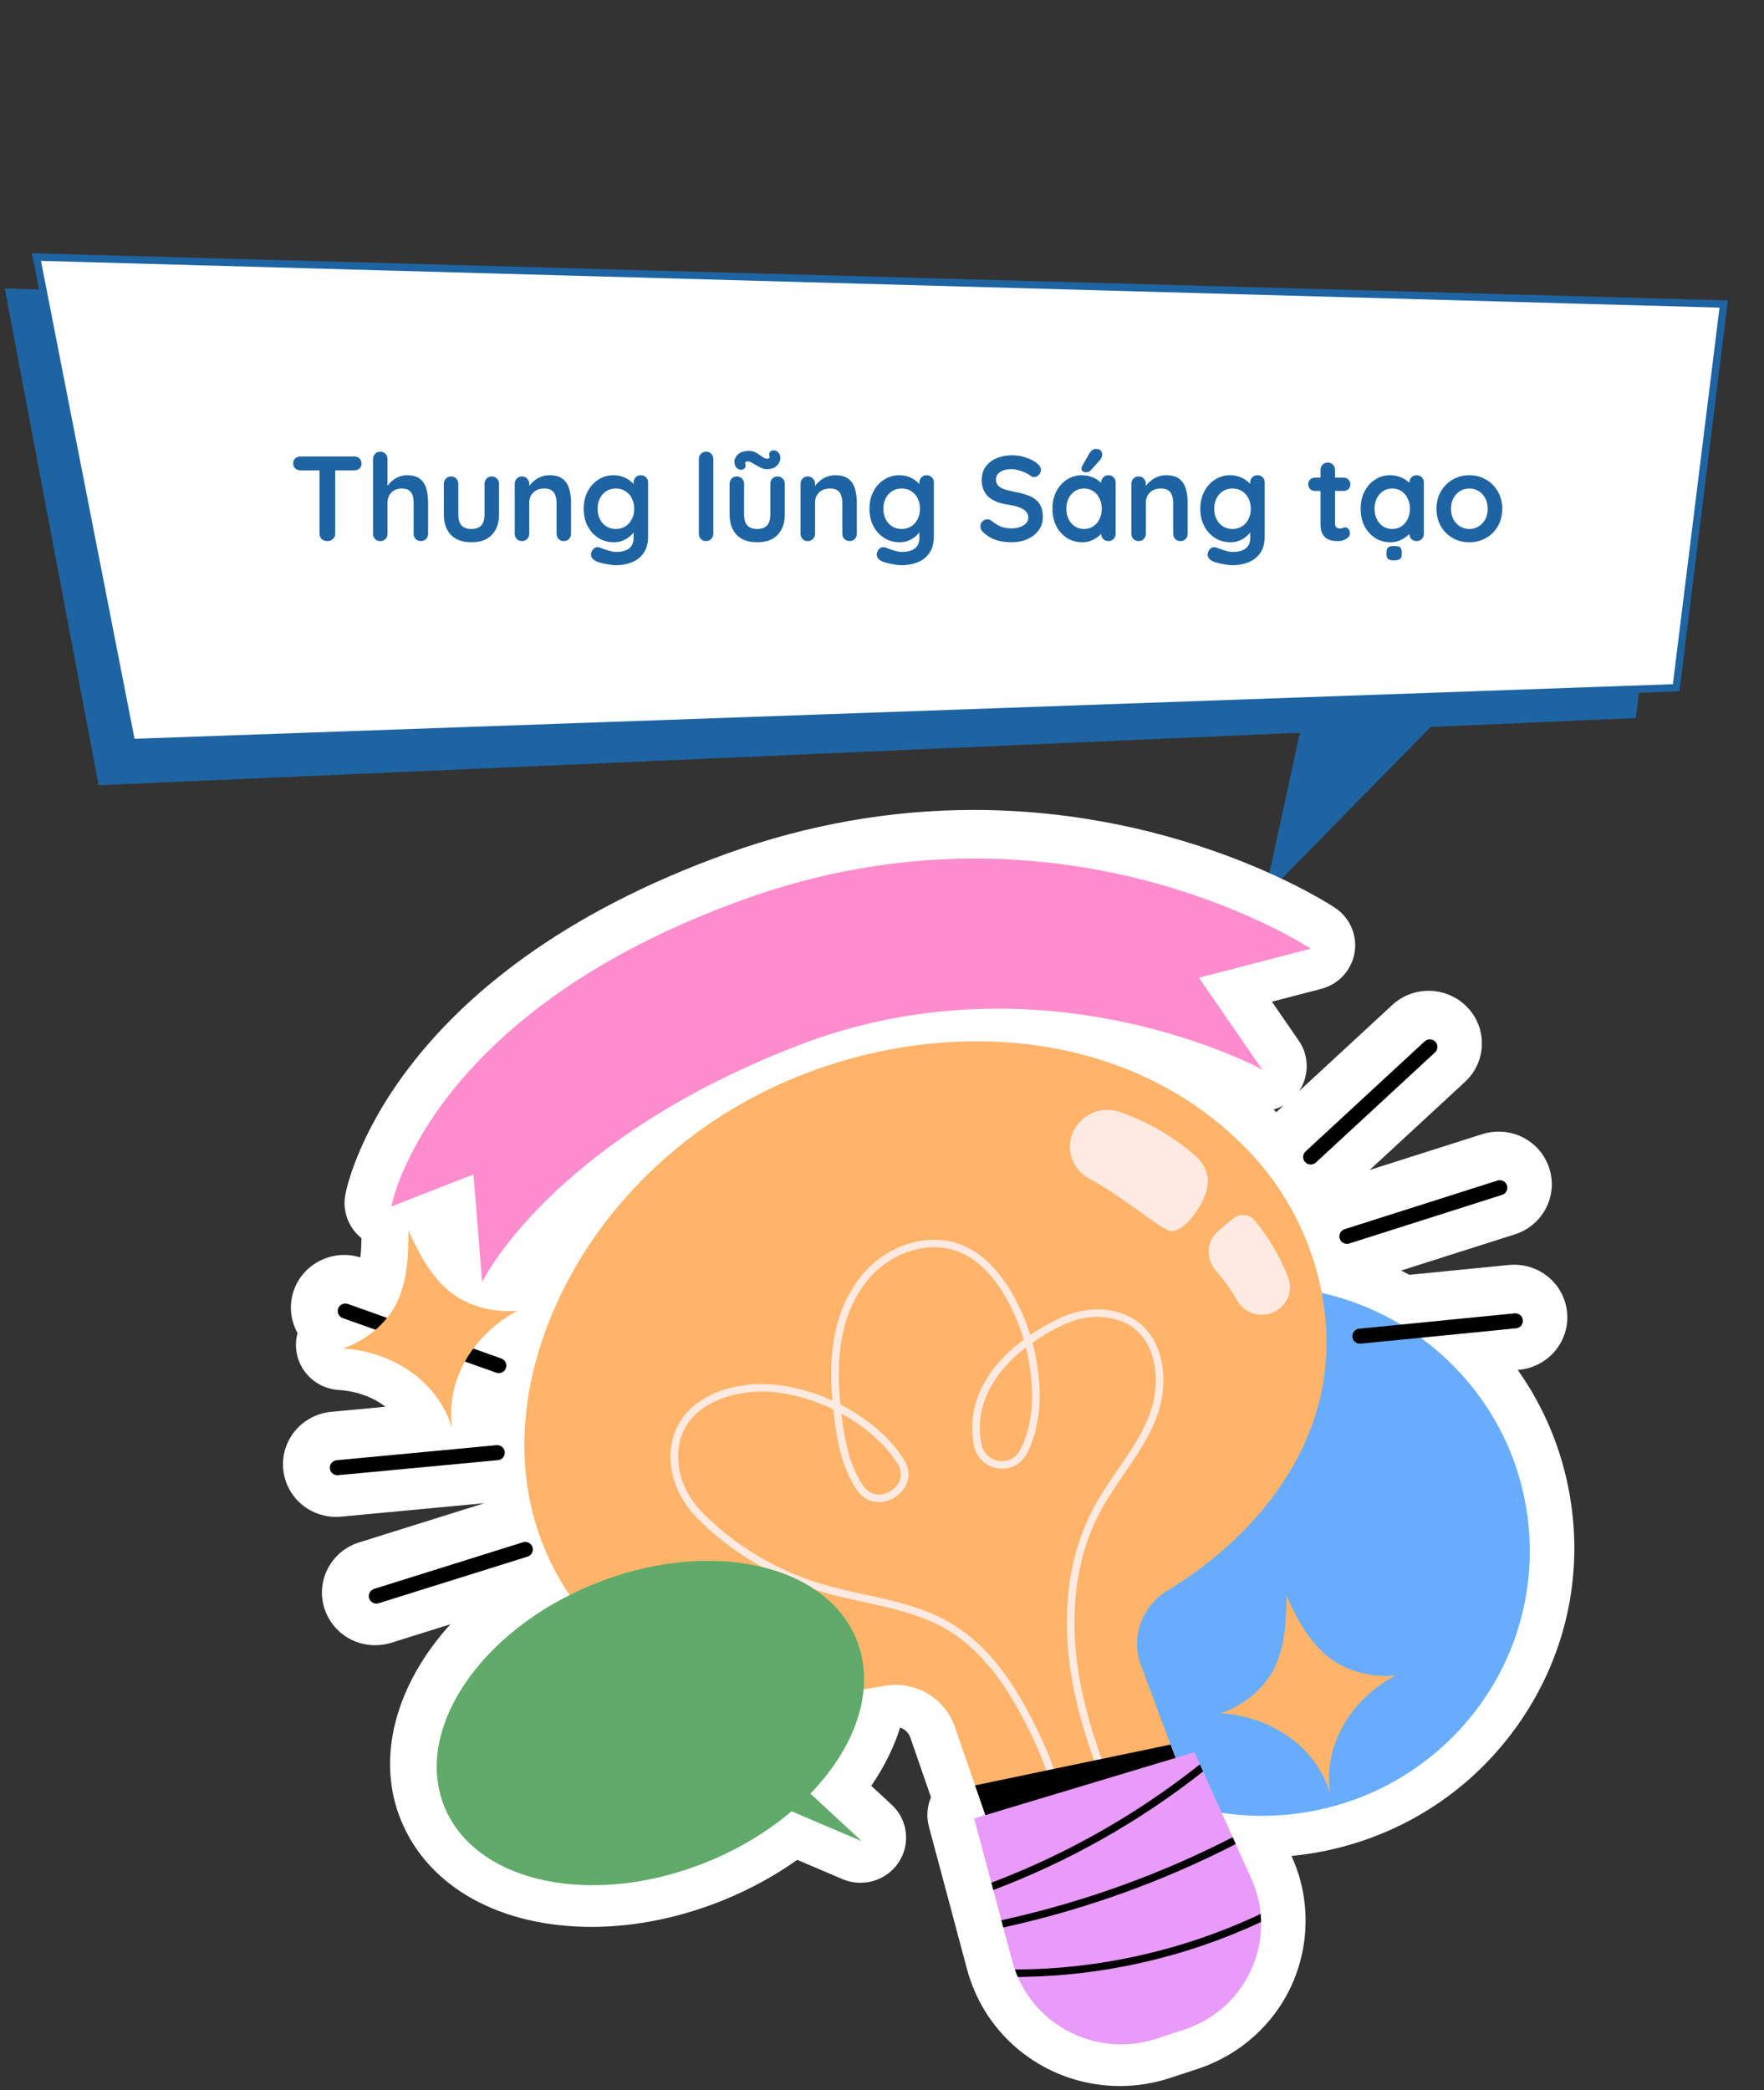
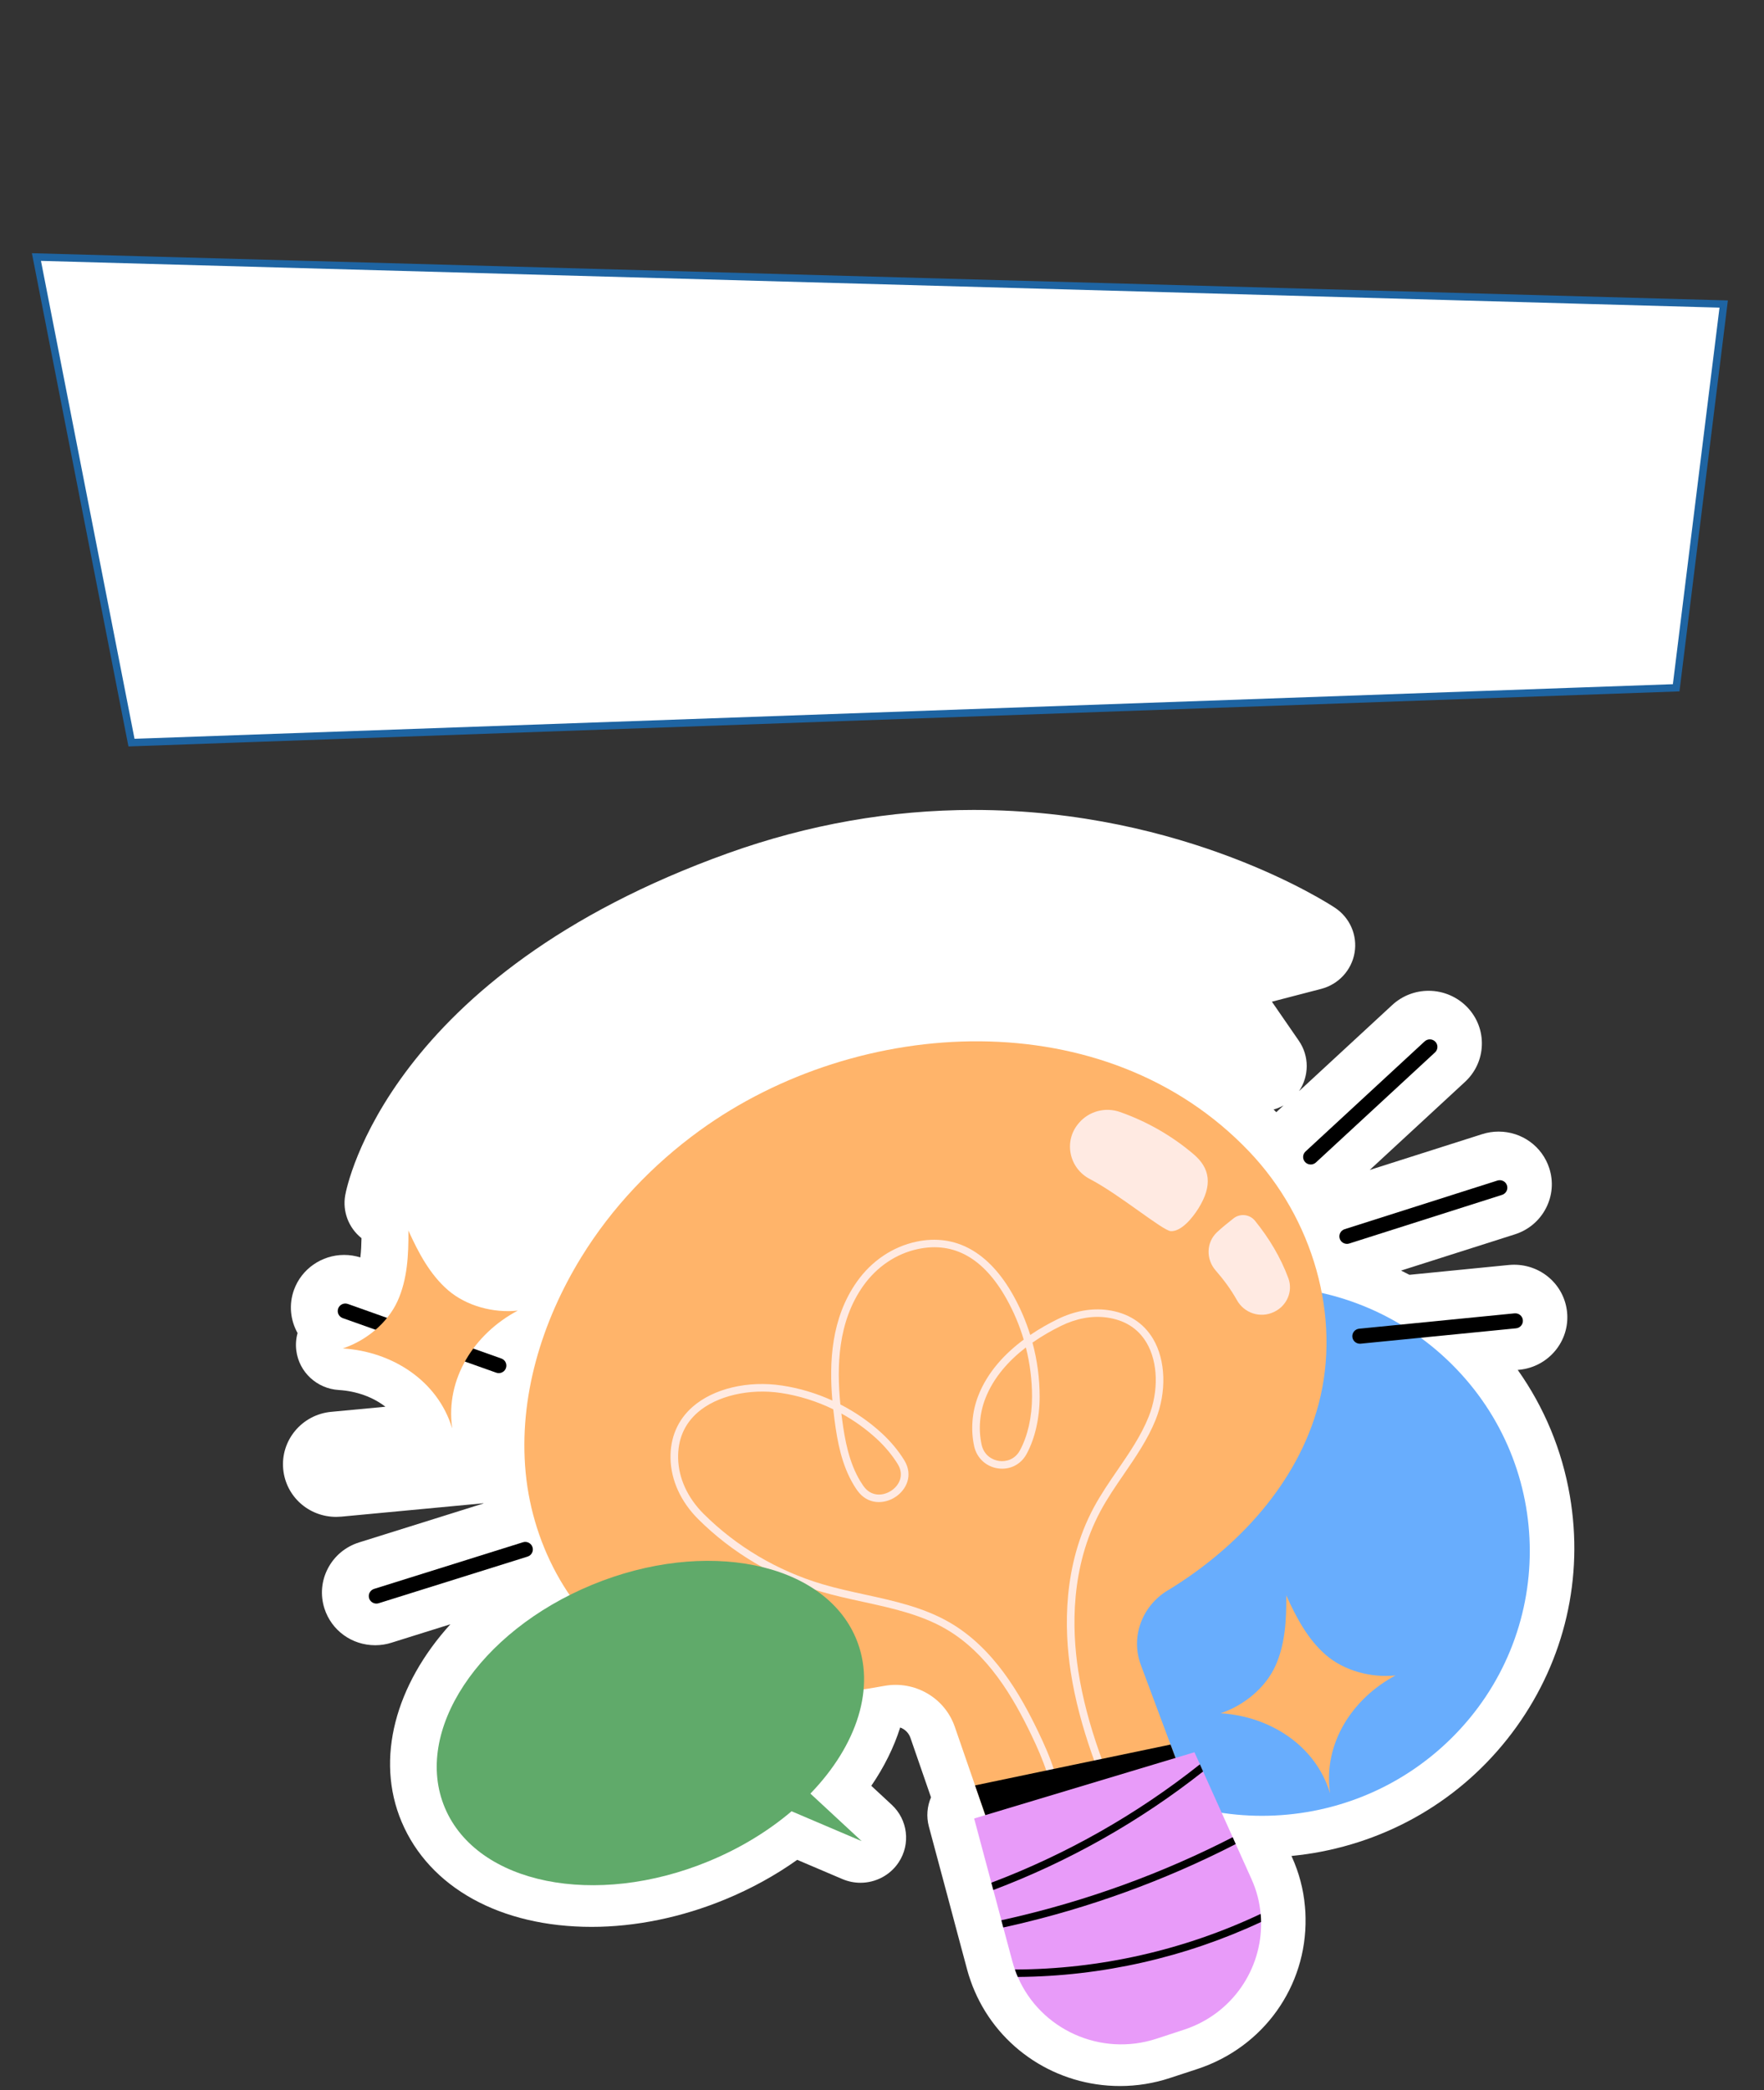
<svg xmlns="http://www.w3.org/2000/svg" width="292" height="346" viewBox="0 0 292 346" fill="none">
  <rect x="0" y="0" width="292" height="346" fill="#333333" stroke="none" />
-   <path d="M16.323 129.986L0.786 47.735L278.12 58.106L270.795 118.856L236.816 120.342L209.28 148.402L215.18 121.288L16.323 129.986Z" fill="#1E64A2" />
  <path d="M21.765 122.926L6.03 42.549L285.328 50.327L277.461 113.851L21.765 122.926Z" fill="white" stroke="#1E64A2" stroke-width="1.229" />
-   <path d="M54.169 89.565C53.795 89.565 53.489 89.452 53.249 89.225C53.009 88.985 52.889 88.692 52.889 88.345V76.745H55.489V88.345C55.489 88.692 55.362 88.985 55.109 89.225C54.869 89.452 54.555 89.565 54.169 89.565ZM49.749 77.865C49.402 77.865 49.109 77.758 48.869 77.545C48.642 77.332 48.529 77.052 48.529 76.705C48.529 76.359 48.642 76.085 48.869 75.885C49.109 75.672 49.402 75.565 49.749 75.565H58.629C58.975 75.565 59.262 75.672 59.489 75.885C59.729 76.099 59.849 76.379 59.849 76.725C59.849 77.072 59.729 77.352 59.489 77.565C59.262 77.765 58.975 77.865 58.629 77.865H49.749ZM67.368 78.665C68.328 78.665 69.055 78.872 69.548 79.285C70.055 79.698 70.401 80.252 70.588 80.945C70.775 81.625 70.868 82.385 70.868 83.225V88.345C70.868 88.692 70.755 88.985 70.528 89.225C70.302 89.452 70.015 89.565 69.668 89.565C69.322 89.565 69.035 89.452 68.808 89.225C68.582 88.985 68.468 88.692 68.468 88.345V83.225C68.468 82.785 68.415 82.392 68.308 82.045C68.201 81.685 68.008 81.398 67.728 81.185C67.448 80.972 67.048 80.865 66.528 80.865C66.022 80.865 65.588 80.972 65.228 81.185C64.868 81.398 64.595 81.685 64.408 82.045C64.235 82.392 64.148 82.785 64.148 83.225V88.345C64.148 88.692 64.035 88.985 63.808 89.225C63.581 89.452 63.295 89.565 62.948 89.565C62.602 89.565 62.315 89.452 62.088 89.225C61.861 88.985 61.748 88.692 61.748 88.345V75.985C61.748 75.638 61.861 75.352 62.088 75.125C62.315 74.885 62.602 74.765 62.948 74.765C63.295 74.765 63.581 74.885 63.808 75.125C64.035 75.352 64.148 75.638 64.148 75.985V80.945L63.848 80.885C63.968 80.659 64.135 80.418 64.348 80.165C64.561 79.898 64.822 79.652 65.128 79.425C65.435 79.198 65.775 79.019 66.148 78.885C66.522 78.739 66.928 78.665 67.368 78.665ZM81.407 78.865C81.754 78.865 82.04 78.985 82.267 79.225C82.494 79.452 82.607 79.739 82.607 80.085V85.165C82.607 86.579 82.214 87.698 81.427 88.525C80.64 89.352 79.507 89.765 78.027 89.765C76.547 89.765 75.414 89.352 74.627 88.525C73.854 87.698 73.467 86.579 73.467 85.165V80.085C73.467 79.739 73.58 79.452 73.807 79.225C74.034 78.985 74.32 78.865 74.667 78.865C75.014 78.865 75.3 78.985 75.527 79.225C75.754 79.452 75.867 79.739 75.867 80.085V85.165C75.867 85.978 76.047 86.585 76.407 86.985C76.767 87.372 77.307 87.565 78.027 87.565C78.76 87.565 79.307 87.372 79.667 86.985C80.027 86.585 80.207 85.978 80.207 85.165V80.085C80.207 79.739 80.32 79.452 80.547 79.225C80.774 78.985 81.06 78.865 81.407 78.865ZM90.925 78.665C91.912 78.665 92.659 78.872 93.165 79.285C93.685 79.698 94.039 80.252 94.225 80.945C94.425 81.625 94.525 82.385 94.525 83.225V88.345C94.525 88.692 94.412 88.985 94.185 89.225C93.959 89.452 93.672 89.565 93.325 89.565C92.979 89.565 92.692 89.452 92.465 89.225C92.239 88.985 92.125 88.692 92.125 88.345V83.225C92.125 82.785 92.065 82.392 91.945 82.045C91.839 81.685 91.639 81.398 91.345 81.185C91.052 80.972 90.632 80.865 90.085 80.865C89.552 80.865 89.099 80.972 88.725 81.185C88.365 81.398 88.085 81.685 87.885 82.045C87.699 82.392 87.605 82.785 87.605 83.225V88.345C87.605 88.692 87.492 88.985 87.265 89.225C87.039 89.452 86.752 89.565 86.405 89.565C86.059 89.565 85.772 89.452 85.545 89.225C85.319 88.985 85.205 88.692 85.205 88.345V80.085C85.205 79.739 85.319 79.452 85.545 79.225C85.772 78.985 86.059 78.865 86.405 78.865C86.752 78.865 87.039 78.985 87.265 79.225C87.492 79.452 87.605 79.739 87.605 80.085V80.945L87.305 80.885C87.425 80.659 87.599 80.418 87.825 80.165C88.052 79.898 88.319 79.652 88.625 79.425C88.932 79.198 89.279 79.019 89.665 78.885C90.052 78.739 90.472 78.665 90.925 78.665ZM101.559 78.665C102.119 78.665 102.633 78.752 103.099 78.925C103.566 79.099 103.966 79.319 104.299 79.585C104.646 79.852 104.913 80.125 105.099 80.405C105.299 80.672 105.399 80.898 105.399 81.085L104.879 81.345V79.885C104.879 79.538 104.993 79.252 105.219 79.025C105.446 78.785 105.733 78.665 106.079 78.665C106.426 78.665 106.713 78.778 106.939 79.005C107.166 79.232 107.279 79.525 107.279 79.885V88.785C107.279 89.945 107.026 90.872 106.519 91.565C106.026 92.272 105.373 92.778 104.559 93.085C103.746 93.405 102.873 93.565 101.939 93.565C101.673 93.565 101.326 93.532 100.899 93.465C100.473 93.398 100.066 93.319 99.679 93.225C99.293 93.132 98.999 93.045 98.799 92.965C98.399 92.792 98.119 92.572 97.959 92.305C97.813 92.052 97.786 91.778 97.879 91.485C97.999 91.099 98.193 90.832 98.459 90.685C98.726 90.552 99.006 90.538 99.299 90.645C99.433 90.685 99.653 90.765 99.959 90.885C100.266 91.005 100.599 91.112 100.959 91.205C101.333 91.312 101.659 91.365 101.939 91.365C102.939 91.365 103.679 91.165 104.159 90.765C104.639 90.365 104.879 89.812 104.879 89.105V87.365L105.119 87.545C105.119 87.719 105.026 87.932 104.839 88.185C104.666 88.425 104.419 88.665 104.099 88.905C103.793 89.145 103.426 89.352 102.999 89.525C102.573 89.685 102.119 89.765 101.639 89.765C100.693 89.765 99.839 89.532 99.079 89.065C98.319 88.585 97.719 87.932 97.279 87.105C96.839 86.265 96.619 85.305 96.619 84.225C96.619 83.132 96.839 82.172 97.279 81.345C97.719 80.505 98.313 79.852 99.059 79.385C99.806 78.905 100.639 78.665 101.559 78.665ZM101.939 80.865C101.339 80.865 100.813 81.012 100.359 81.305C99.906 81.599 99.553 81.999 99.299 82.505C99.046 83.012 98.919 83.585 98.919 84.225C98.919 84.852 99.046 85.418 99.299 85.925C99.553 86.432 99.906 86.832 100.359 87.125C100.813 87.418 101.339 87.565 101.939 87.565C102.553 87.565 103.086 87.418 103.539 87.125C103.993 86.832 104.346 86.432 104.599 85.925C104.853 85.418 104.979 84.852 104.979 84.225C104.979 83.585 104.853 83.012 104.599 82.505C104.346 81.999 103.993 81.599 103.539 81.305C103.086 81.012 102.553 80.865 101.939 80.865ZM118.079 88.345C118.079 88.692 117.959 88.985 117.719 89.225C117.492 89.452 117.205 89.565 116.859 89.565C116.525 89.565 116.245 89.452 116.019 89.225C115.792 88.985 115.679 88.692 115.679 88.345V75.985C115.679 75.638 115.792 75.352 116.019 75.125C116.259 74.885 116.552 74.765 116.899 74.765C117.245 74.765 117.525 74.885 117.739 75.125C117.965 75.352 118.079 75.638 118.079 75.985V88.345ZM128.712 78.865C129.058 78.865 129.345 78.985 129.572 79.225C129.798 79.452 129.912 79.739 129.912 80.085V85.165C129.912 86.579 129.518 87.698 128.732 88.525C127.945 89.352 126.812 89.765 125.332 89.765C123.852 89.765 122.718 89.352 121.932 88.525C121.158 87.698 120.772 86.579 120.772 85.165V80.085C120.772 79.739 120.885 79.452 121.112 79.225C121.338 78.985 121.625 78.865 121.972 78.865C122.318 78.865 122.605 78.985 122.832 79.225C123.058 79.452 123.172 79.739 123.172 80.085V85.165C123.172 85.978 123.352 86.585 123.712 86.985C124.072 87.372 124.612 87.565 125.332 87.565C126.065 87.565 126.612 87.372 126.972 86.985C127.332 86.585 127.512 85.978 127.512 85.165V80.085C127.512 79.739 127.625 79.452 127.852 79.225C128.078 78.985 128.365 78.865 128.712 78.865ZM122.672 77.765C122.378 77.765 122.118 77.645 121.892 77.405C121.678 77.165 121.572 76.832 121.572 76.405C121.572 75.978 121.772 75.579 122.172 75.205C122.572 74.832 123.192 74.645 124.032 74.645C124.378 74.645 124.692 74.712 124.972 74.845C125.252 74.978 125.505 75.132 125.732 75.305C125.972 75.465 126.192 75.612 126.392 75.745C126.605 75.879 126.798 75.945 126.972 75.945C127.118 75.945 127.232 75.912 127.312 75.845C127.392 75.765 127.412 75.659 127.372 75.525C127.278 75.219 127.312 74.978 127.472 74.805C127.632 74.632 127.832 74.545 128.072 74.545C128.378 74.545 128.638 74.665 128.852 74.905C129.065 75.132 129.172 75.452 129.172 75.865C129.172 76.092 129.098 76.345 128.952 76.625C128.805 76.905 128.565 77.152 128.232 77.365C127.898 77.565 127.452 77.665 126.892 77.665C126.612 77.665 126.325 77.599 126.032 77.465C125.752 77.332 125.472 77.185 125.192 77.025C124.912 76.852 124.652 76.698 124.412 76.565C124.172 76.432 123.958 76.365 123.772 76.365C123.638 76.365 123.525 76.405 123.432 76.485C123.352 76.552 123.332 76.652 123.372 76.785C123.465 77.079 123.432 77.319 123.272 77.505C123.112 77.678 122.912 77.765 122.672 77.765ZM138.23 78.665C139.217 78.665 139.963 78.872 140.47 79.285C140.99 79.698 141.343 80.252 141.53 80.945C141.73 81.625 141.83 82.385 141.83 83.225V88.345C141.83 88.692 141.717 88.985 141.49 89.225C141.263 89.452 140.977 89.565 140.63 89.565C140.283 89.565 139.997 89.452 139.77 89.225C139.543 88.985 139.43 88.692 139.43 88.345V83.225C139.43 82.785 139.37 82.392 139.25 82.045C139.143 81.685 138.943 81.398 138.65 81.185C138.357 80.972 137.937 80.865 137.39 80.865C136.857 80.865 136.403 80.972 136.03 81.185C135.67 81.398 135.39 81.685 135.19 82.045C135.003 82.392 134.91 82.785 134.91 83.225V88.345C134.91 88.692 134.797 88.985 134.57 89.225C134.343 89.452 134.057 89.565 133.71 89.565C133.363 89.565 133.077 89.452 132.85 89.225C132.623 88.985 132.51 88.692 132.51 88.345V80.085C132.51 79.739 132.623 79.452 132.85 79.225C133.077 78.985 133.363 78.865 133.71 78.865C134.057 78.865 134.343 78.985 134.57 79.225C134.797 79.452 134.91 79.739 134.91 80.085V80.945L134.61 80.885C134.73 80.659 134.903 80.418 135.13 80.165C135.357 79.898 135.623 79.652 135.93 79.425C136.237 79.198 136.583 79.019 136.97 78.885C137.357 78.739 137.777 78.665 138.23 78.665ZM148.864 78.665C149.424 78.665 149.937 78.752 150.404 78.925C150.871 79.099 151.271 79.319 151.604 79.585C151.951 79.852 152.217 80.125 152.404 80.405C152.604 80.672 152.704 80.898 152.704 81.085L152.184 81.345V79.885C152.184 79.538 152.297 79.252 152.524 79.025C152.751 78.785 153.037 78.665 153.384 78.665C153.731 78.665 154.017 78.778 154.244 79.005C154.471 79.232 154.584 79.525 154.584 79.885V88.785C154.584 89.945 154.331 90.872 153.824 91.565C153.331 92.272 152.677 92.778 151.864 93.085C151.051 93.405 150.177 93.565 149.244 93.565C148.977 93.565 148.631 93.532 148.204 93.465C147.777 93.398 147.371 93.319 146.984 93.225C146.597 93.132 146.304 93.045 146.104 92.965C145.704 92.792 145.424 92.572 145.264 92.305C145.117 92.052 145.091 91.778 145.184 91.485C145.304 91.099 145.497 90.832 145.764 90.685C146.031 90.552 146.311 90.538 146.604 90.645C146.737 90.685 146.957 90.765 147.264 90.885C147.571 91.005 147.904 91.112 148.264 91.205C148.637 91.312 148.964 91.365 149.244 91.365C150.244 91.365 150.984 91.165 151.464 90.765C151.944 90.365 152.184 89.812 152.184 89.105V87.365L152.424 87.545C152.424 87.719 152.331 87.932 152.144 88.185C151.971 88.425 151.724 88.665 151.404 88.905C151.097 89.145 150.731 89.352 150.304 89.525C149.877 89.685 149.424 89.765 148.944 89.765C147.997 89.765 147.144 89.532 146.384 89.065C145.624 88.585 145.024 87.932 144.584 87.105C144.144 86.265 143.924 85.305 143.924 84.225C143.924 83.132 144.144 82.172 144.584 81.345C145.024 80.505 145.617 79.852 146.364 79.385C147.111 78.905 147.944 78.665 148.864 78.665ZM149.244 80.865C148.644 80.865 148.117 81.012 147.664 81.305C147.211 81.599 146.857 81.999 146.604 82.505C146.351 83.012 146.224 83.585 146.224 84.225C146.224 84.852 146.351 85.418 146.604 85.925C146.857 86.432 147.211 86.832 147.664 87.125C148.117 87.418 148.644 87.565 149.244 87.565C149.857 87.565 150.391 87.418 150.844 87.125C151.297 86.832 151.651 86.432 151.904 85.925C152.157 85.418 152.284 84.852 152.284 84.225C152.284 83.585 152.157 83.012 151.904 82.505C151.651 81.999 151.297 81.599 150.844 81.305C150.391 81.012 149.857 80.865 149.244 80.865ZM167.483 89.765C166.55 89.765 165.71 89.652 164.963 89.425C164.217 89.185 163.503 88.772 162.823 88.185C162.65 88.038 162.517 87.872 162.423 87.685C162.33 87.499 162.283 87.312 162.283 87.125C162.283 86.819 162.39 86.552 162.603 86.325C162.83 86.085 163.11 85.965 163.443 85.965C163.697 85.965 163.923 86.045 164.123 86.205C164.63 86.618 165.13 86.932 165.623 87.145C166.13 87.359 166.75 87.465 167.483 87.465C167.977 87.465 168.43 87.392 168.843 87.245C169.257 87.085 169.59 86.879 169.843 86.625C170.097 86.359 170.223 86.058 170.223 85.725C170.223 85.325 170.103 84.985 169.863 84.705C169.623 84.425 169.257 84.192 168.763 84.005C168.27 83.805 167.643 83.652 166.883 83.545C166.163 83.439 165.53 83.278 164.983 83.065C164.437 82.838 163.977 82.558 163.603 82.225C163.243 81.879 162.97 81.478 162.783 81.025C162.597 80.558 162.503 80.038 162.503 79.465C162.503 78.599 162.723 77.859 163.163 77.245C163.617 76.632 164.223 76.165 164.983 75.845C165.743 75.525 166.583 75.365 167.503 75.365C168.37 75.365 169.17 75.499 169.903 75.765C170.65 76.019 171.257 76.345 171.723 76.745C172.11 77.052 172.303 77.405 172.303 77.805C172.303 78.099 172.19 78.365 171.963 78.605C171.737 78.845 171.47 78.965 171.163 78.965C170.963 78.965 170.783 78.905 170.623 78.785C170.41 78.599 170.123 78.425 169.763 78.265C169.403 78.092 169.023 77.952 168.623 77.845C168.223 77.725 167.85 77.665 167.503 77.665C166.93 77.665 166.443 77.739 166.043 77.885C165.657 78.032 165.363 78.232 165.163 78.485C164.963 78.739 164.863 79.032 164.863 79.365C164.863 79.765 164.977 80.099 165.203 80.365C165.443 80.618 165.783 80.825 166.223 80.985C166.663 81.132 167.19 81.265 167.803 81.385C168.603 81.532 169.303 81.705 169.903 81.905C170.517 82.105 171.023 82.365 171.423 82.685C171.823 82.992 172.123 83.385 172.323 83.865C172.523 84.332 172.623 84.905 172.623 85.585C172.623 86.452 172.383 87.198 171.903 87.825C171.423 88.452 170.79 88.932 170.003 89.265C169.23 89.599 168.39 89.765 167.483 89.765ZM183.477 78.665C183.824 78.665 184.11 78.778 184.337 79.005C184.564 79.232 184.677 79.525 184.677 79.885V88.345C184.677 88.692 184.564 88.985 184.337 89.225C184.11 89.452 183.824 89.565 183.477 89.565C183.13 89.565 182.844 89.452 182.617 89.225C182.39 88.985 182.277 88.692 182.277 88.345V87.365L182.717 87.545C182.717 87.719 182.624 87.932 182.437 88.185C182.25 88.425 181.997 88.665 181.677 88.905C181.357 89.145 180.977 89.352 180.537 89.525C180.11 89.685 179.644 89.765 179.137 89.765C178.217 89.765 177.384 89.532 176.637 89.065C175.89 88.585 175.297 87.932 174.857 87.105C174.43 86.265 174.217 85.305 174.217 84.225C174.217 83.132 174.43 82.172 174.857 81.345C175.297 80.505 175.884 79.852 176.617 79.385C177.35 78.905 178.164 78.665 179.057 78.665C179.63 78.665 180.157 78.752 180.637 78.925C181.117 79.099 181.53 79.319 181.877 79.585C182.237 79.852 182.51 80.125 182.697 80.405C182.897 80.672 182.997 80.898 182.997 81.085L182.277 81.345V79.885C182.277 79.538 182.39 79.252 182.617 79.025C182.844 78.785 183.13 78.665 183.477 78.665ZM179.437 87.565C180.024 87.565 180.537 87.418 180.977 87.125C181.417 86.832 181.757 86.432 181.997 85.925C182.25 85.418 182.377 84.852 182.377 84.225C182.377 83.585 182.25 83.012 181.997 82.505C181.757 81.999 181.417 81.599 180.977 81.305C180.537 81.012 180.024 80.865 179.437 80.865C178.864 80.865 178.357 81.012 177.917 81.305C177.477 81.599 177.13 81.999 176.877 82.505C176.637 83.012 176.517 83.585 176.517 84.225C176.517 84.852 176.637 85.418 176.877 85.925C177.13 86.432 177.477 86.832 177.917 87.125C178.357 87.418 178.864 87.565 179.437 87.565ZM179.657 78.185C179.55 78.185 179.41 78.132 179.237 78.025C179.077 77.905 179.004 77.739 179.017 77.525C179.017 77.405 179.057 77.278 179.137 77.145L180.297 75.105C180.417 74.892 180.57 74.705 180.757 74.545C180.944 74.385 181.157 74.305 181.397 74.305C181.77 74.305 182.044 74.405 182.217 74.605C182.39 74.792 182.47 75.025 182.457 75.305C182.444 75.439 182.404 75.579 182.337 75.725C182.284 75.872 182.197 76.019 182.077 76.165L180.557 77.845C180.424 77.992 180.277 78.085 180.117 78.125C179.957 78.165 179.804 78.185 179.657 78.185ZM192.996 78.665C193.982 78.665 194.729 78.872 195.236 79.285C195.756 79.698 196.109 80.252 196.296 80.945C196.496 81.625 196.596 82.385 196.596 83.225V88.345C196.596 88.692 196.482 88.985 196.256 89.225C196.029 89.452 195.742 89.565 195.396 89.565C195.049 89.565 194.762 89.452 194.536 89.225C194.309 88.985 194.196 88.692 194.196 88.345V83.225C194.196 82.785 194.136 82.392 194.016 82.045C193.909 81.685 193.709 81.398 193.416 81.185C193.122 80.972 192.702 80.865 192.156 80.865C191.622 80.865 191.169 80.972 190.796 81.185C190.436 81.398 190.156 81.685 189.956 82.045C189.769 82.392 189.676 82.785 189.676 83.225V88.345C189.676 88.692 189.562 88.985 189.336 89.225C189.109 89.452 188.822 89.565 188.476 89.565C188.129 89.565 187.842 89.452 187.616 89.225C187.389 88.985 187.276 88.692 187.276 88.345V80.085C187.276 79.739 187.389 79.452 187.616 79.225C187.842 78.985 188.129 78.865 188.476 78.865C188.822 78.865 189.109 78.985 189.336 79.225C189.562 79.452 189.676 79.739 189.676 80.085V80.945L189.376 80.885C189.496 80.659 189.669 80.418 189.896 80.165C190.122 79.898 190.389 79.652 190.696 79.425C191.002 79.198 191.349 79.019 191.736 78.885C192.122 78.739 192.542 78.665 192.996 78.665ZM203.63 78.665C204.19 78.665 204.703 78.752 205.17 78.925C205.636 79.099 206.036 79.319 206.37 79.585C206.716 79.852 206.983 80.125 207.17 80.405C207.37 80.672 207.47 80.898 207.47 81.085L206.95 81.345V79.885C206.95 79.538 207.063 79.252 207.29 79.025C207.516 78.785 207.803 78.665 208.15 78.665C208.496 78.665 208.783 78.778 209.01 79.005C209.236 79.232 209.35 79.525 209.35 79.885V88.785C209.35 89.945 209.096 90.872 208.59 91.565C208.096 92.272 207.443 92.778 206.63 93.085C205.816 93.405 204.943 93.565 204.01 93.565C203.743 93.565 203.396 93.532 202.97 93.465C202.543 93.398 202.136 93.319 201.75 93.225C201.363 93.132 201.07 93.045 200.87 92.965C200.47 92.792 200.19 92.572 200.03 92.305C199.883 92.052 199.856 91.778 199.95 91.485C200.07 91.099 200.263 90.832 200.53 90.685C200.796 90.552 201.076 90.538 201.37 90.645C201.503 90.685 201.723 90.765 202.03 90.885C202.336 91.005 202.67 91.112 203.03 91.205C203.403 91.312 203.73 91.365 204.01 91.365C205.01 91.365 205.75 91.165 206.23 90.765C206.71 90.365 206.95 89.812 206.95 89.105V87.365L207.19 87.545C207.19 87.719 207.096 87.932 206.91 88.185C206.736 88.425 206.49 88.665 206.17 88.905C205.863 89.145 205.496 89.352 205.07 89.525C204.643 89.685 204.19 89.765 203.71 89.765C202.763 89.765 201.91 89.532 201.15 89.065C200.39 88.585 199.79 87.932 199.35 87.105C198.91 86.265 198.69 85.305 198.69 84.225C198.69 83.132 198.91 82.172 199.35 81.345C199.79 80.505 200.383 79.852 201.13 79.385C201.876 78.905 202.71 78.665 203.63 78.665ZM204.01 80.865C203.41 80.865 202.883 81.012 202.43 81.305C201.976 81.599 201.623 81.999 201.37 82.505C201.116 83.012 200.99 83.585 200.99 84.225C200.99 84.852 201.116 85.418 201.37 85.925C201.623 86.432 201.976 86.832 202.43 87.125C202.883 87.418 203.41 87.565 204.01 87.565C204.623 87.565 205.156 87.418 205.61 87.125C206.063 86.832 206.416 86.432 206.67 85.925C206.923 85.418 207.05 84.852 207.05 84.225C207.05 83.585 206.923 83.012 206.67 82.505C206.416 81.999 206.063 81.599 205.61 81.305C205.156 81.012 204.623 80.865 204.01 80.865ZM217.669 79.065H222.409C222.729 79.065 222.996 79.172 223.209 79.385C223.422 79.599 223.529 79.865 223.529 80.185C223.529 80.492 223.422 80.752 223.209 80.965C222.996 81.165 222.729 81.265 222.409 81.265H217.669C217.349 81.265 217.082 81.159 216.869 80.945C216.656 80.732 216.549 80.465 216.549 80.145C216.549 79.838 216.656 79.585 216.869 79.385C217.082 79.172 217.349 79.065 217.669 79.065ZM219.809 76.565C220.156 76.565 220.436 76.685 220.649 76.925C220.876 77.152 220.989 77.439 220.989 77.785V86.685C220.989 86.872 221.022 87.025 221.089 87.145C221.169 87.265 221.269 87.352 221.389 87.405C221.522 87.459 221.662 87.485 221.809 87.485C221.969 87.485 222.116 87.459 222.249 87.405C222.382 87.338 222.536 87.305 222.709 87.305C222.896 87.305 223.062 87.392 223.209 87.565C223.369 87.739 223.449 87.978 223.449 88.285C223.449 88.659 223.242 88.965 222.829 89.205C222.429 89.445 221.996 89.565 221.529 89.565C221.249 89.565 220.936 89.545 220.589 89.505C220.256 89.452 219.936 89.338 219.629 89.165C219.336 88.978 219.089 88.698 218.889 88.325C218.689 87.952 218.589 87.439 218.589 86.785V77.785C218.589 77.439 218.702 77.152 218.929 76.925C219.169 76.685 219.462 76.565 219.809 76.565ZM234.493 78.665C234.839 78.665 235.126 78.778 235.353 79.005C235.579 79.232 235.693 79.525 235.693 79.885V88.345C235.693 88.692 235.579 88.985 235.353 89.225C235.126 89.452 234.839 89.565 234.493 89.565C234.146 89.565 233.859 89.452 233.633 89.225C233.406 88.985 233.293 88.692 233.293 88.345V87.365L233.733 87.545C233.733 87.719 233.639 87.932 233.453 88.185C233.266 88.425 233.013 88.665 232.693 88.905C232.373 89.145 231.993 89.352 231.553 89.525C231.126 89.685 230.659 89.765 230.153 89.765C229.233 89.765 228.399 89.532 227.653 89.065C226.906 88.585 226.313 87.932 225.873 87.105C225.446 86.265 225.233 85.305 225.233 84.225C225.233 83.132 225.446 82.172 225.873 81.345C226.313 80.505 226.899 79.852 227.633 79.385C228.366 78.905 229.179 78.665 230.073 78.665C230.646 78.665 231.173 78.752 231.653 78.925C232.133 79.099 232.546 79.319 232.893 79.585C233.253 79.852 233.526 80.125 233.713 80.405C233.913 80.672 234.013 80.898 234.013 81.085L233.293 81.345V79.885C233.293 79.538 233.406 79.252 233.633 79.025C233.859 78.785 234.146 78.665 234.493 78.665ZM230.453 87.565C231.039 87.565 231.553 87.418 231.993 87.125C232.433 86.832 232.773 86.432 233.013 85.925C233.266 85.418 233.393 84.852 233.393 84.225C233.393 83.585 233.266 83.012 233.013 82.505C232.773 81.999 232.433 81.599 231.993 81.305C231.553 81.012 231.039 80.865 230.453 80.865C229.879 80.865 229.373 81.012 228.933 81.305C228.493 81.599 228.146 81.999 227.893 82.505C227.653 83.012 227.533 83.585 227.533 84.225C227.533 84.852 227.653 85.418 227.893 85.925C228.146 86.432 228.493 86.832 228.933 87.125C229.373 87.418 229.879 87.565 230.453 87.565ZM230.733 92.765C230.293 92.765 229.979 92.692 229.793 92.545C229.606 92.398 229.513 92.138 229.513 91.765V91.385C229.513 90.999 229.613 90.732 229.813 90.585C230.026 90.452 230.333 90.385 230.733 90.385C231.226 90.385 231.566 90.452 231.753 90.585C231.939 90.732 232.033 90.999 232.033 91.385V91.765C232.033 92.152 231.933 92.412 231.733 92.545C231.533 92.692 231.199 92.765 230.733 92.765ZM248.671 84.225C248.671 85.319 248.424 86.285 247.931 87.125C247.451 87.952 246.798 88.599 245.971 89.065C245.158 89.532 244.244 89.765 243.231 89.765C242.218 89.765 241.298 89.532 240.471 89.065C239.658 88.599 239.004 87.952 238.511 87.125C238.031 86.285 237.791 85.319 237.791 84.225C237.791 83.132 238.031 82.172 238.511 81.345C239.004 80.505 239.658 79.852 240.471 79.385C241.298 78.905 242.218 78.665 243.231 78.665C244.244 78.665 245.158 78.905 245.971 79.385C246.798 79.852 247.451 80.505 247.931 81.345C248.424 82.172 248.671 83.132 248.671 84.225ZM246.271 84.225C246.271 83.545 246.131 82.959 245.851 82.465C245.584 81.959 245.218 81.565 244.751 81.285C244.298 81.005 243.791 80.865 243.231 80.865C242.671 80.865 242.158 81.005 241.691 81.285C241.238 81.565 240.871 81.959 240.591 82.465C240.324 82.959 240.191 83.545 240.191 84.225C240.191 84.892 240.324 85.478 240.591 85.985C240.871 86.478 241.238 86.865 241.691 87.145C242.158 87.425 242.671 87.565 243.231 87.565C243.791 87.565 244.298 87.425 244.751 87.145C245.218 86.865 245.584 86.478 245.851 85.985C246.131 85.478 246.271 84.892 246.271 84.225Z" fill="#1E64A2" />
  <path d="M259.863 247.611C258.562 240.008 255.6 232.923 251.234 226.765L251.512 226.738C256.343 226.258 259.882 221.981 259.402 217.203C258.951 212.728 255.179 209.353 250.627 209.353C250.376 209.353 250.004 209.371 249.754 209.396L233.309 211.022C232.852 210.778 232.388 210.551 231.925 210.321L250.758 204.325C253 203.612 254.827 202.078 255.902 200.005C256.976 197.934 257.17 195.573 256.45 193.363C255.275 189.746 251.904 187.315 248.062 187.315C247.142 187.315 246.231 187.456 245.357 187.736L226.732 193.666L242.505 179.088C244.225 177.498 245.216 175.342 245.295 173.015C245.374 170.689 244.533 168.472 242.922 166.768C241.262 165.014 238.916 164.008 236.486 164.008C234.247 164.008 232.112 164.84 230.467 166.356L215.034 180.619C216.72 178.119 216.752 174.817 214.998 172.274L210.541 165.814L218.698 163.693C221.568 162.947 223.731 160.607 224.226 157.712C224.719 154.818 223.454 151.907 220.99 150.27C219.994 149.608 196.206 134.072 161.162 134.072C147.446 134.072 133.777 136.478 120.535 141.225C64.276 161.391 57.412 196.363 57.147 197.842C56.67 200.506 57.688 203.217 59.808 204.929C59.818 204.937 59.83 204.943 59.84 204.951C59.821 206.039 59.777 207.119 59.648 208.145C58.78 207.87 57.879 207.731 56.965 207.731C53.256 207.731 49.923 210.05 48.672 213.494C47.778 215.948 48.072 218.543 49.257 220.664C48.999 221.596 48.921 222.588 49.053 223.594C49.517 227.141 52.459 229.865 56.069 230.09C59.074 230.277 61.754 231.278 63.796 232.858L54.822 233.704C49.984 234.158 46.422 238.42 46.882 243.205C47.315 247.701 51.087 251.093 55.655 251.093C55.894 251.093 56.254 251.076 56.492 251.054L80.029 248.837C80.031 248.848 80.033 248.858 80.035 248.868L59.449 255.317C57.202 256.019 55.367 257.545 54.283 259.613C53.2 261.679 52.994 264.039 53.705 266.255C54.87 269.894 58.247 272.339 62.107 272.339C63.02 272.339 63.924 272.2 64.77 271.931L74.556 268.866C65.501 278.846 62.066 291.114 66.481 301.568C71.083 312.459 82.842 318.96 97.937 318.96C105.194 318.96 112.838 317.387 120.045 314.412C124.345 312.636 128.338 310.441 131.966 307.863L139.448 311.049C140.417 311.461 141.431 311.659 142.434 311.659C144.918 311.659 147.323 310.445 148.756 308.282C150.767 305.248 150.282 301.223 147.605 298.741L144.228 295.61C146.357 292.499 147.97 289.242 149.009 285.957C149.79 286.236 150.425 286.853 150.704 287.66L154.112 297.517C153.474 298.995 153.313 300.686 153.76 302.354L156.931 314.188L158.583 320.395L160.12 326.128C160.26 326.629 160.433 327.243 160.683 327.916C160.876 328.486 161.099 329.056 161.343 329.605C165.459 339.142 174.9 345.304 185.396 345.304C188.209 345.304 190.999 344.855 193.673 343.972L198.198 342.489C209.112 338.903 216.303 328.867 216.113 317.501C216.111 316.836 216.074 316.188 216.004 315.523C215.758 312.735 215.036 310 213.862 307.404L213.781 307.224C214.983 307.107 216.181 306.949 217.368 306.751C231.032 304.463 242.978 297.052 251.005 285.882C259.031 274.712 262.177 261.121 259.863 247.611ZM211.264 184.102C211.117 183.953 210.968 183.807 210.819 183.659C211.391 183.499 211.947 183.279 212.471 182.987L211.264 184.102Z" fill="white" />
  <path d="M240.246 287.739C257.558 270.623 257.558 242.873 240.246 225.758C222.934 208.642 194.867 208.642 177.555 225.758C160.243 242.873 160.243 270.623 177.555 287.739C194.867 304.854 222.934 304.854 240.246 287.739Z" fill="#68ADFD" />
  <path d="M218.255 232.488C214.792 245.497 204.933 256.178 193.349 263.236C193.324 263.249 193.298 263.261 193.273 263.274C189.017 265.863 187.116 270.992 188.854 275.623L193.764 288.781L196.081 294.981L196.925 297.259L189.949 299.438L165.408 307.106L161.404 295.541L158.042 285.818C156.38 281.026 151.419 278.15 146.37 279.071C132.28 281.636 117.536 282.109 105.574 274.851C94.82 268.328 88.198 256.19 87.014 243.766C85.83 231.342 89.658 218.782 96.218 208.113C101.255 199.921 108.004 192.813 115.81 187.149C142.101 168.077 183.011 165.65 206.796 190.635C217.26 201.615 222.133 217.898 218.255 232.488Z" fill="#FFB46A" />
  <path d="M185.881 302.984C182.237 294.858 178.668 286.054 177.238 276.739C176.145 269.618 175.919 259.122 181.049 249.555C182.215 247.38 183.633 245.314 185.004 243.316C186.904 240.545 188.869 237.681 190.125 234.557C191.832 230.31 191.7 225.483 189.791 222.262C188.382 219.885 186.142 218.478 183.136 218.082C180.731 217.766 178.133 218.25 175.62 219.484C174.14 220.211 172.509 221.126 170.908 222.245C171.694 225.157 172.097 228.17 172.096 231.196C172.094 234.745 171.327 238.112 169.937 240.677C168.992 242.422 167.185 243.339 165.221 243.069C163.247 242.797 161.693 241.362 161.261 239.414C160.658 236.687 160.894 233.721 161.926 231.062C163.462 227.104 166.369 224.044 169.46 221.749C168.767 219.421 167.82 217.167 166.629 215.034C162.854 208.272 157.913 205.488 151.944 206.757C148.352 207.521 145.139 209.685 142.896 212.849C138.671 218.811 138.488 226.202 139.11 232.479C141.603 233.758 143.922 235.364 145.969 237.248C147.426 238.591 148.707 240.127 149.672 241.692C151.238 244.23 150.002 246.648 148.19 247.82C146.375 248.995 143.633 249.148 141.903 246.708C141.704 246.427 141.514 246.137 141.338 245.845C139.339 242.537 138.621 238.709 138.144 235.065C138.068 234.484 137.995 233.889 137.929 233.283C135.191 231.952 132.25 231.029 129.245 230.578C124.042 229.799 118.651 231.056 115.512 233.784C113.281 235.722 112.185 238.284 112.253 241.4C112.325 244.683 113.818 247.942 116.459 250.576C121.88 255.984 128.675 260.013 136.11 262.227C138.407 262.911 140.821 263.437 143.155 263.946C147.925 264.986 152.858 266.061 157.164 268.55C164.513 272.798 168.874 280.449 171.852 286.64C173.857 290.809 175.713 295.33 175.709 300.141L174.449 300.14C174.453 295.577 172.656 291.212 170.714 287.175C167.814 281.145 163.581 273.702 156.528 269.625C152.393 267.235 147.559 266.181 142.884 265.161C140.527 264.648 138.09 264.116 135.746 263.418C128.112 261.145 121.132 257.007 115.564 251.452C112.695 248.59 111.072 245.03 110.993 241.426C110.918 237.976 112.193 235.01 114.68 232.849C118.14 229.843 123.793 228.502 129.433 229.348C132.311 229.779 135.133 230.628 137.786 231.838C137.234 225.507 137.584 218.177 141.865 212.136C144.29 208.713 147.776 206.371 151.679 205.541C158.163 204.161 163.714 207.237 167.732 214.434C168.895 216.518 169.836 218.716 170.54 220.982C172.084 219.933 173.638 219.068 175.06 218.37C177.799 217.026 180.65 216.499 183.302 216.849C186.665 217.292 189.284 218.946 190.877 221.634C192.976 225.174 193.139 230.427 191.295 235.017C189.988 238.268 187.984 241.189 186.045 244.015C184.693 245.985 183.295 248.024 182.161 250.14C177.192 259.405 177.418 269.618 178.483 276.553C179.891 285.723 183.423 294.433 187.032 302.48L185.881 302.984ZM139.275 233.979C139.313 234.291 139.352 234.6 139.392 234.904C139.852 238.415 140.537 242.094 142.418 245.207C142.579 245.473 142.753 245.737 142.934 245.993C144.188 247.764 146.131 247.663 147.5 246.778C148.864 245.895 149.732 244.181 148.596 242.339C147.69 240.87 146.484 239.425 145.11 238.159C143.352 236.54 141.384 235.136 139.275 233.979ZM169.816 223.046C167.037 225.185 164.473 227.973 163.101 231.508C162.156 233.944 161.94 236.657 162.491 239.149C162.876 240.889 164.243 241.679 165.394 241.837C166.514 241.991 168.002 241.613 168.827 240.091C170.121 237.703 170.835 234.545 170.836 231.197C170.837 228.444 170.492 225.704 169.816 223.046Z" fill="#FFEAE2" />
  <path d="M196.08 294.981C194.053 296.5 192.013 297.981 189.948 299.438L165.407 307.106L161.403 295.541C172.194 293.287 182.972 291.022 193.763 288.781L196.08 294.981Z" fill="black" />
  <path d="M208.749 318.148C208.9 325.929 204.002 333.349 196.007 335.975L191.486 337.457C182.169 340.532 172.221 335.913 168.482 327.249C168.306 326.851 168.142 326.44 168.003 326.016C167.84 325.593 167.714 325.145 167.588 324.697L166.077 319.058L165.762 317.863L164.427 312.858L164.099 311.651L161.254 301.019L197.719 290.052L198.626 292.056L199.154 293.239L204.052 304.119L204.556 305.252L207.15 311.016C208.006 312.908 208.51 314.862 208.674 316.817C208.724 317.265 208.749 317.7 208.749 318.148Z" fill="#E89BF9" />
  <path d="M199.152 293.237C188.689 301.491 176.954 308.126 164.425 312.857L164.098 311.649C176.563 306.931 188.223 300.308 198.623 292.055L199.152 293.237Z" fill="black" />
  <path d="M204.553 305.252C192.742 311.314 180.226 315.858 167.156 318.821C166.804 318.895 166.439 318.983 166.073 319.057L165.759 317.862C166.136 317.787 166.514 317.7 166.879 317.613C179.874 314.663 192.314 310.144 204.049 304.119L204.553 305.252Z" fill="black" />
  <path d="M208.748 318.148C196.208 324.011 182.382 327.149 168.481 327.248C168.305 326.85 168.141 326.439 168.002 326.016C182.042 325.979 196.019 322.804 208.673 316.816C208.723 317.264 208.748 317.7 208.748 318.148Z" fill="black" />
  <path d="M180.42 195.176C176.967 193.39 176.026 188.917 178.531 185.966C178.557 185.936 178.584 185.905 178.61 185.874C180.27 183.93 182.971 183.219 185.395 184.071C189.856 185.638 194.001 188.013 197.58 191.06C200.303 193.378 200.78 196.18 198.369 200.046C197.383 201.626 195.533 203.878 193.809 203.793C192.474 203.728 185.24 197.67 180.42 195.176Z" fill="#FFEAE2" />
  <path d="M210.95 217.138C213.035 216.135 214.062 213.732 213.263 211.579C211.984 208.13 210.085 204.969 207.743 202.075C206.874 201.001 205.291 200.818 204.199 201.672C203.248 202.416 202.156 203.303 201.443 203.981C199.648 205.685 199.618 208.459 201.242 210.315C202.566 211.83 203.768 213.46 204.748 215.212C205.959 217.377 208.62 218.255 210.872 217.176L210.95 217.138Z" fill="#FFEAE2" />
  <path d="M141.68 271.17C136.342 258.535 116.786 254.582 98 262.34C79.213 270.097 68.311 286.628 73.648 299.263C78.986 311.897 98.542 315.851 117.328 308.093C122.571 305.928 127.198 303.079 131.031 299.823L142.632 304.763L134.149 296.897C141.85 288.939 145.096 279.258 141.68 271.17Z" fill="#60AA6A" />
-   <path d="M64.782 199.717C64.782 199.717 70.504 167.747 123.305 148.82C176.106 129.893 216.971 157.042 216.971 157.042L198.464 161.854L208.952 177.056C208.952 177.056 172.813 157.236 131.846 173.159C90.879 189.083 79.811 212.23 79.811 212.23L78.366 194.408L64.782 199.717Z" fill="#FF8DCE" />
  <path d="M216.967 192.763C216.631 192.763 216.295 192.63 216.047 192.368C215.572 191.865 215.599 191.078 216.107 190.608L235.824 172.385C236.332 171.915 237.129 171.942 237.604 172.445C238.079 172.947 238.052 173.735 237.544 174.204L217.827 192.427C217.584 192.651 217.275 192.763 216.967 192.763Z" fill="black" />
  <path d="M222.967 205.901C222.435 205.901 221.941 205.565 221.769 205.037C221.556 204.383 221.92 203.681 222.581 203.471L247.871 195.419C248.533 195.208 249.243 195.567 249.456 196.222C249.669 196.876 249.305 197.578 248.643 197.788L223.353 205.84C223.225 205.881 223.095 205.901 222.967 205.901Z" fill="black" />
  <path d="M225.11 222.428C224.471 222.428 223.924 221.949 223.859 221.307C223.79 220.623 224.295 220.012 224.986 219.944L250.705 217.401C251.4 217.334 252.014 217.832 252.084 218.517C252.153 219.201 251.648 219.811 250.956 219.879L225.237 222.422C225.195 222.426 225.152 222.428 225.11 222.428Z" fill="black" />
  <path d="M82.563 227.295C82.422 227.295 82.278 227.271 82.137 227.221L56.739 218.191C56.084 217.958 55.745 217.245 55.98 216.598C56.215 215.951 56.936 215.615 57.591 215.848L82.99 224.878C83.644 225.11 83.984 225.824 83.748 226.471C83.564 226.978 83.08 227.295 82.563 227.295Z" fill="black" />
-   <path d="M55.853 244.198C55.211 244.198 54.663 243.715 54.601 243.071C54.535 242.387 55.043 241.779 55.735 241.714L82.184 239.223C82.878 239.163 83.491 239.66 83.557 240.344C83.623 241.029 83.115 241.636 82.423 241.702L55.974 244.192C55.933 244.196 55.893 244.198 55.853 244.198Z" fill="black" />
  <path d="M62.306 265.445C61.772 265.445 61.276 265.106 61.106 264.576C60.896 263.921 61.263 263.221 61.926 263.013L86.566 255.294C87.229 255.088 87.936 255.449 88.146 256.105C88.356 256.761 87.99 257.46 87.326 257.668L62.687 265.386C62.56 265.426 62.432 265.445 62.306 265.445Z" fill="black" />
  <path d="M219.476 273.954C216.481 271.362 214.584 267.758 212.95 264.158C212.94 264.124 212.93 264.09 212.919 264.054C212.919 264.066 212.919 264.079 212.919 264.092C212.913 264.078 212.906 264.064 212.899 264.05C212.907 264.095 212.913 264.138 212.919 264.182C212.951 268.124 212.746 272.178 211.118 275.767C209.461 279.407 205.87 282.345 202.05 283.598C210.266 284.111 217.765 288.967 220.138 296.76C220.153 296.764 220.151 296.754 220.157 296.741C219.028 288.68 223.767 281.188 231.019 277.335C227.019 277.77 222.517 276.58 219.476 273.954Z" fill="#FFB46A" />
  <path d="M74.163 213.564C71.168 210.972 69.272 207.368 67.637 203.769C67.627 203.735 67.617 203.7 67.606 203.664C67.606 203.677 67.606 203.69 67.606 203.702C67.6 203.688 67.593 203.674 67.586 203.66C67.594 203.705 67.6 203.749 67.606 203.792C67.638 207.734 67.433 211.789 65.805 215.377C64.148 219.018 60.557 221.955 56.737 223.208C64.953 223.721 72.452 228.578 74.825 236.37C74.84 236.375 74.838 236.364 74.844 236.352C73.716 228.29 78.454 220.798 85.706 216.946C81.707 217.381 77.204 216.19 74.163 213.564Z" fill="#FFB46A" />
</svg>